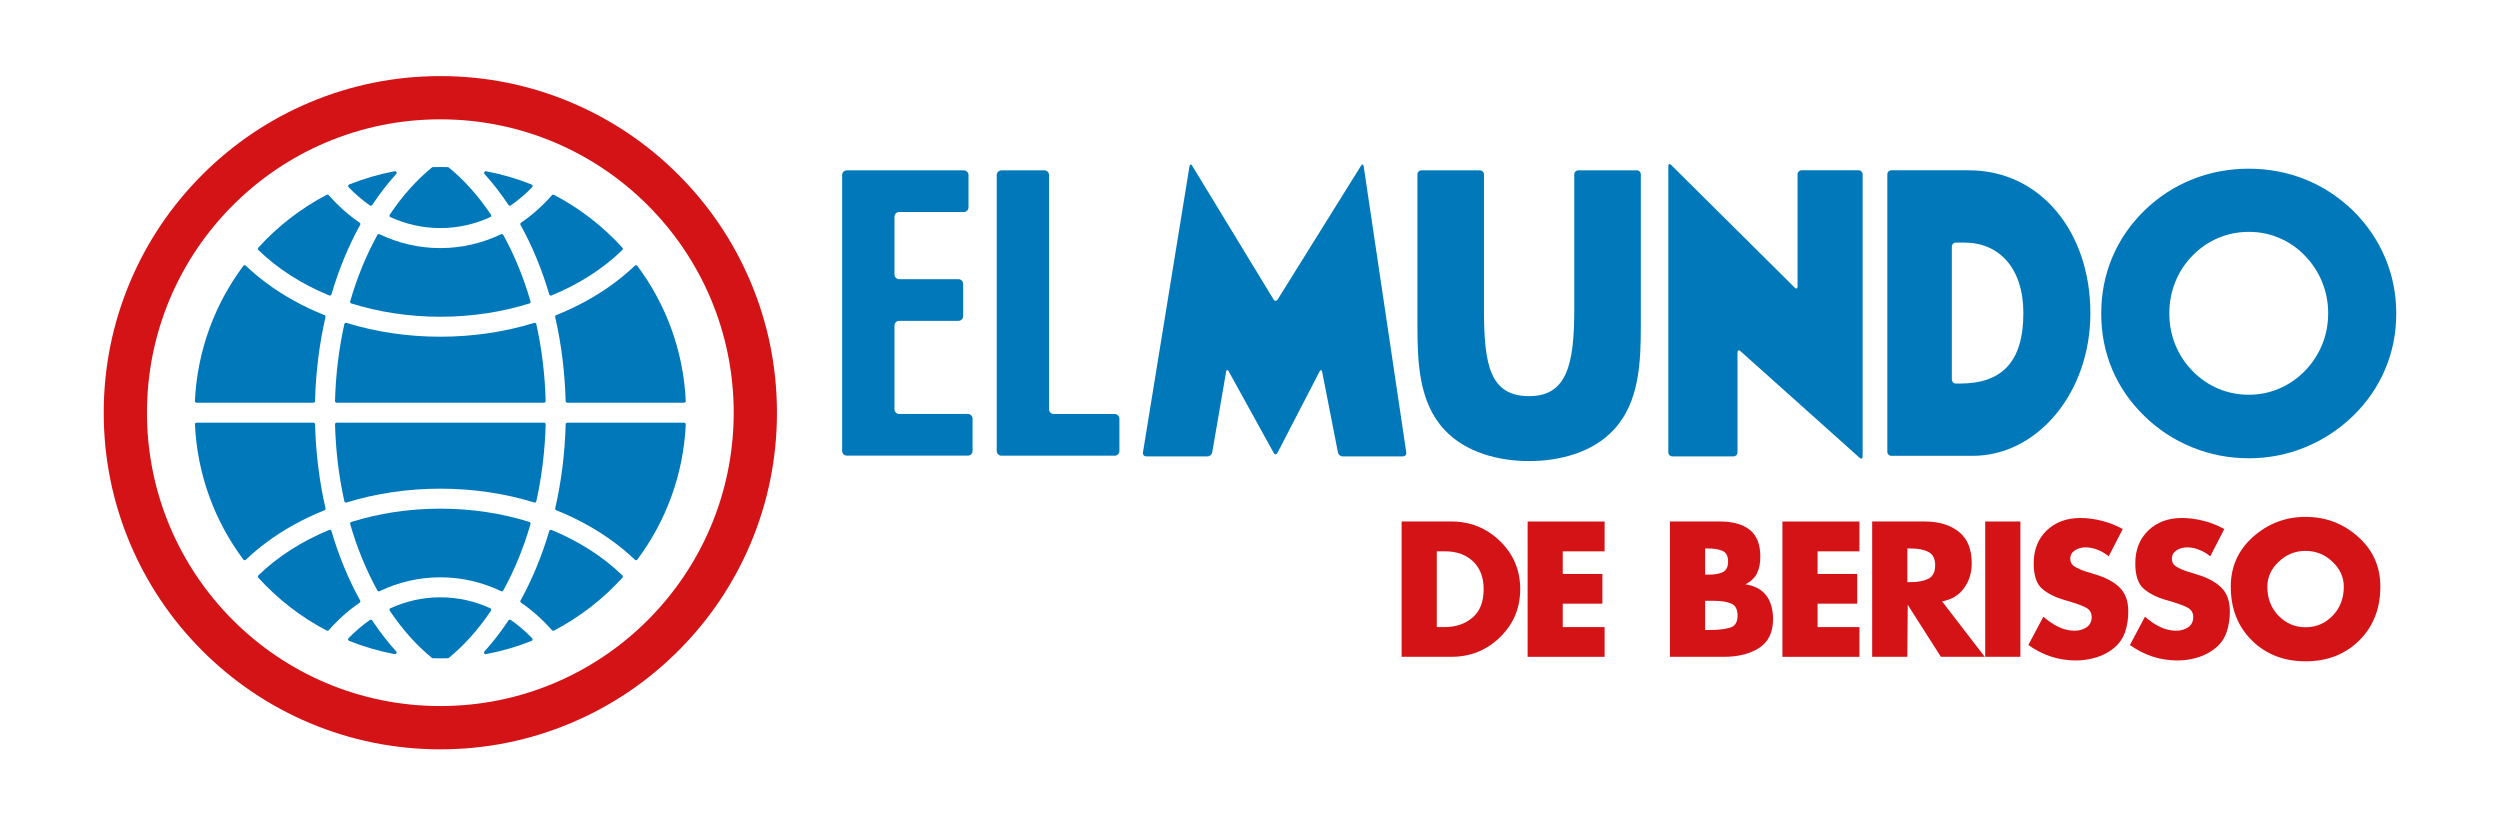
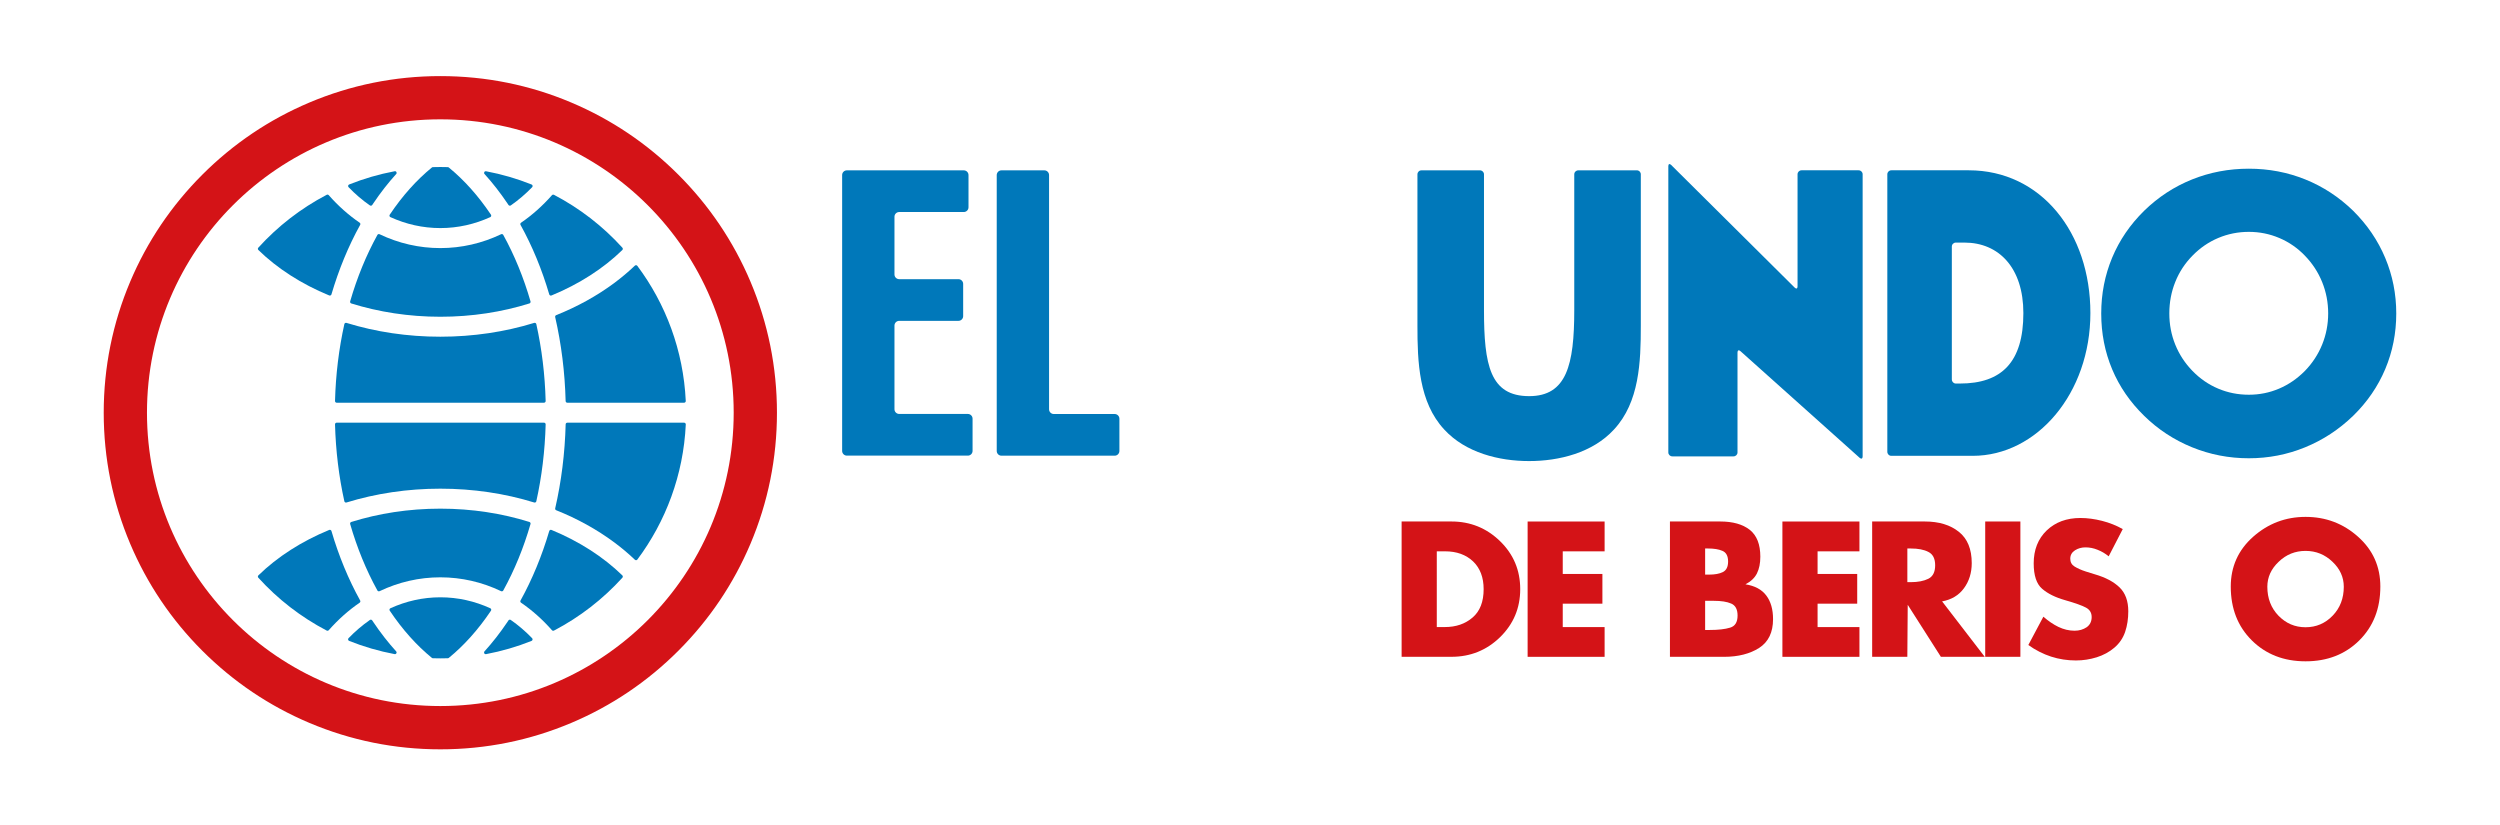
<svg xmlns="http://www.w3.org/2000/svg" id="H_COLOR_FC_1" x="0px" y="0px" viewBox="0 0 1063.45 351.11" style="enable-background:new 0 0 1063.45 351.11;" xml:space="preserve">
  <style type="text/css">	.st0{fill:#D41317;}	.st1{fill:#0078BA;}</style>
  <g>
    <g>
      <path class="st0" d="M596.22,221.83h21.21c8.05,0,14.95,2.81,20.67,8.38c5.72,5.56,8.57,12.37,8.57,20.4   c0,8.04-2.86,14.84-8.57,20.43c-5.72,5.57-12.62,8.35-20.67,8.35h-21.21V221.83z M611.18,266.74h3.37c4.79,0,8.73-1.35,11.86-4.06   c3.15-2.69,4.7-6.72,4.7-12.06c0-5.02-1.51-8.96-4.51-11.83c-3-2.83-6.98-4.27-11.9-4.27h-3.52V266.74z" />
      <path class="st0" d="M664.76,234.52v9.63h16.87v12.64h-16.87v9.96h17.81v12.65h-32.75v-57.56h32.75v12.69H664.76z" />
      <path class="st0" d="M710.36,279.39v-57.56h21.36c5.39,0,9.58,1.18,12.6,3.55c3,2.39,4.49,6.2,4.49,11.43   c0,2.81-0.48,5.17-1.45,7.12c-0.96,1.91-2.59,3.44-4.88,4.63c3.97,0.62,6.92,2.2,8.84,4.73c1.95,2.57,2.9,5.92,2.9,10.09   c0,5.6-1.96,9.67-5.89,12.22c-3.95,2.52-8.94,3.8-14.95,3.8H710.36z M725.33,244.43h1.65c2.45,0,4.41-0.34,5.89-1.08   c1.48-0.75,2.23-2.24,2.23-4.49c0-2.34-0.82-3.86-2.4-4.53c-1.57-0.7-3.66-1.02-6.34-1.02h-1.03V244.43z M725.33,267.98h1.88   c3.65,0,6.58-0.32,8.71-0.98c2.14-0.61,3.21-2.34,3.21-5.15c0-2.65-0.92-4.35-2.72-5.11c-1.8-0.79-4.27-1.16-7.36-1.16h-2.22h-1.5   V267.98z" />
      <path class="st0" d="M773.16,234.52v9.63h16.86v12.64h-16.86v9.96h17.81v12.65h-32.77v-57.56h32.77v12.69H773.16z" />
      <path class="st0" d="M844.26,279.39h-18.65l-14.1-22.12l-0.17,22.12h-14.96v-57.56h22.36c6.07,0,10.9,1.48,14.54,4.41   c3.65,2.91,5.46,7.36,5.46,13.3c0,4.13-1.12,7.71-3.32,10.7c-2.21,3.01-5.31,4.85-9.29,5.58L844.26,279.39z M811.34,247.64h1.47   c3.04,0,5.52-0.48,7.46-1.44c1.93-0.95,2.91-2.88,2.91-5.73c0-2.79-0.93-4.7-2.86-5.68c-1.91-1.01-4.42-1.47-7.5-1.47h-1.47   V247.64z" />
      <path class="st0" d="M859.43,279.39h-14.96v-57.56h14.96V279.39z" />
      <path class="st0" d="M896.99,236.65c-1.43-1.18-3-2.11-4.7-2.77c-1.69-0.71-3.44-1.04-5.21-1.04c-1.59,0-3.06,0.4-4.41,1.24   c-1.33,0.86-2.02,2.04-2.02,3.58c0,1.46,0.61,2.58,1.84,3.34c1.21,0.74,2.83,1.49,4.8,2.12l3.84,1.19   c4.51,1.31,8.02,3.17,10.49,5.56c2.46,2.39,3.71,5.77,3.71,10.15c0,3.21-0.44,6.12-1.34,8.77c-0.9,2.64-2.43,4.89-4.59,6.73   c-2.15,1.84-4.67,3.18-7.5,4.08c-2.87,0.89-5.8,1.35-8.86,1.35c-3.66,0-7.18-0.54-10.56-1.64c-3.34-1.09-6.58-2.72-9.67-4.93   l6.4-12.05c2.09,1.84,4.22,3.29,6.4,4.35c2.22,1.05,4.47,1.62,6.89,1.62c1.97,0,3.68-0.52,5.12-1.48c1.41-1,2.13-2.46,2.13-4.32   c0-1.84-0.82-3.18-2.45-4.04c-1.61-0.88-4.53-1.91-8.73-3.12c-4.2-1.18-7.5-2.8-9.9-4.89c-2.37-2.04-3.58-5.63-3.58-10.8   c0-5.77,1.86-10.46,5.52-13.99c3.7-3.55,8.5-5.31,14.34-5.31c3.01,0,6.08,0.42,9.23,1.22c3.16,0.81,6.07,1.96,8.79,3.5   L896.99,236.65z" />
-       <path class="st0" d="M940.19,236.65c-1.38-1.18-2.98-2.11-4.69-2.77c-1.7-0.71-3.43-1.04-5.22-1.04c-1.59,0-3.04,0.4-4.38,1.24   c-1.35,0.86-2.02,2.04-2.02,3.58c0,1.46,0.61,2.58,1.82,3.34c1.21,0.74,2.83,1.49,4.81,2.12l3.8,1.19   c4.54,1.31,8.05,3.17,10.51,5.56c2.49,2.39,3.71,5.77,3.71,10.15c0,3.21-0.44,6.12-1.34,8.77c-0.88,2.64-2.41,4.89-4.57,6.73   c-2.18,1.84-4.69,3.18-7.53,4.08c-2.85,0.89-5.79,1.35-8.84,1.35c-3.69,0-7.21-0.54-10.56-1.64c-3.34-1.09-6.56-2.72-9.67-4.93   l6.41-12.05c2.08,1.84,4.21,3.29,6.42,4.35c2.19,1.05,4.47,1.62,6.87,1.62c2,0,3.69-0.52,5.09-1.48c1.43-1,2.15-2.46,2.15-4.32   c0-1.84-0.82-3.18-2.43-4.04c-1.64-0.88-4.54-1.91-8.75-3.12c-4.2-1.18-7.48-2.8-9.88-4.89c-2.4-2.04-3.59-5.63-3.59-10.8   c0-5.77,1.84-10.46,5.54-13.99c3.68-3.55,8.45-5.31,14.28-5.31c3.01,0,6.1,0.42,9.27,1.22c3.15,0.81,6.07,1.96,8.76,3.5   L940.19,236.65z" />
      <path class="st0" d="M1012.55,249.51c0,9.35-2.98,16.96-8.95,22.9c-5.98,5.93-13.6,8.9-22.86,8.9c-9.26,0-16.88-2.98-22.86-8.9   c-5.99-5.94-8.96-13.56-8.96-22.9c0-8.46,3.17-15.54,9.53-21.19c6.37-5.63,13.8-8.45,22.29-8.45c8.55,0,15.99,2.79,22.31,8.43   C1009.39,233.93,1012.55,241,1012.55,249.51z M964.48,249.58c0,4.95,1.58,9.05,4.73,12.32c3.18,3.26,6.98,4.92,11.53,4.92   c4.52,0,8.39-1.66,11.52-4.92c3.16-3.27,4.74-7.37,4.74-12.32c0-4.02-1.61-7.59-4.8-10.61c-3.22-3.08-7.02-4.63-11.46-4.63   c-4.42,0-8.25,1.54-11.44,4.63C966.09,241.99,964.48,245.57,964.48,249.58z" />
    </g>
-     <path class="st1" d="M507.14,70.51c-0.48-0.79-1-0.7-1.15,0.23l-19.8,121.73c-0.15,0.93,0.5,1.67,1.42,1.67h26.05  c0.92,0,1.82-0.74,1.98-1.67l5.92-34.31c0.15-0.91,0.65-1,1.11-0.18l19.14,34.68c0.44,0.81,1.17,0.8,1.59-0.02l17.93-34.64  c0.42-0.82,0.92-0.74,1.09,0.17l6.72,34.33c0.18,0.91,1.08,1.65,2.01,1.65h25.61c0.93,0,1.58-0.74,1.44-1.67L580.08,70.74  c-0.14-0.91-0.65-1.03-1.14-0.23l-35.43,56.85c-0.49,0.79-1.3,0.79-1.78-0.01L507.14,70.51z" />
    <path class="st1" d="M739.1,149.93c0-0.93,0.56-1.2,1.25-0.56l50.72,45.39c0.7,0.61,1.26,0.35,1.26-0.57V74.13  c0-0.93-0.76-1.69-1.7-1.69h-24.3c-0.93,0-1.69,0.76-1.69,1.69v47.72c0,0.93-0.53,1.16-1.2,0.51l-52.56-52.19  c-0.67-0.66-1.21-0.43-1.21,0.49v121.8c0,0.92,0.76,1.67,1.7,1.67h26.04c0.94,0,1.69-0.75,1.69-1.67V149.93z" />
    <path class="st1" d="M696.27,72.45c0.94,0,1.7,0.76,1.7,1.7v64.36c0,15.42-0.58,32.54-11.42,44.2  c-9.09,9.91-23.39,13.43-36.1,13.42c-12.71,0.01-27-3.51-36.1-13.42c-10.83-11.66-11.4-28.78-11.4-44.27V74.16  c0-0.94,0.76-1.7,1.69-1.7h24.92c0.93,0,1.7,0.76,1.7,1.7v57.75c0,23.41,2.6,36.6,19.21,36.6c15.93,0,19.19-13.26,19.19-36.6V74.16  c0-0.94,0.77-1.7,1.7-1.7H696.27z" />
    <path class="st1" d="M802.83,74.13c0-0.93,0.76-1.69,1.69-1.69h32.94c30.79,0,51.75,26.58,51.75,60.73  c0,34.15-22.75,60.73-50.06,60.73h-34.63c-0.93,0-1.69-0.77-1.69-1.7V74.13z M830.28,161.46c0,0.92,0.76,1.69,1.69,1.69h1.74  c17.76,0,26.99-9.09,26.99-29.98c0-19.19-10.38-29.98-25.06-29.98h-3.68c-0.92,0-1.69,0.75-1.69,1.69V161.46z" />
    <g>
      <path class="st1" d="M360.24,72.46h49.73c1.11,0,2.01,0.9,2.01,2.01v13.71c0,1.11-0.9,2.01-2.01,2.01H382.5   c-1.11,0-2.01,0.9-2.01,2.01v24.54c0,1.11,0.9,2.01,2.01,2.01h25.2c1.11,0,2.01,0.9,2.01,2.01v13.71c0,1.11-0.9,2.01-2.01,2.01   h-25.2c-1.11,0-2.01,0.9-2.01,2.01v35.58c0,1.11,0.9,2.01,2.01,2.01h29.2c1.11,0,2.01,0.9,2.01,2.01v13.71   c0,1.11-0.9,2.01-2.01,2.01h-51.46c-1.11,0-2.01-0.9-2.01-2.01V74.47C358.22,73.36,359.13,72.46,360.24,72.46z" />
      <path class="st1" d="M426.01,72.46h18.23c1.11,0,2.01,0.9,2.01,2.01v99.63c0,1.11,0.9,2.01,2.01,2.01h25.9   c1.11,0,2.01,0.9,2.01,2.01v13.71c0,1.11-0.9,2.01-2.01,2.01h-48.16c-1.11,0-2.01-0.9-2.01-2.01V74.47   C424,73.36,424.9,72.46,426.01,72.46z" />
    </g>
    <path class="st1" d="M1019.32,133.35c0,8.34-1.56,16.23-4.69,23.66c-3.13,7.43-7.69,14.06-13.67,19.89  c-6.04,5.83-12.86,10.29-20.45,13.39c-7.59,3.1-15.56,4.65-23.9,4.65c-8.45,0-16.51-1.56-24.18-4.69  c-7.67-3.13-14.45-7.58-20.33-13.35c-5.99-5.83-10.53-12.43-13.63-19.81c-3.1-7.38-4.65-15.29-4.65-23.74  c0-8.39,1.55-16.31,4.65-23.74c3.1-7.43,7.64-14.09,13.63-19.97c5.99-5.83,12.78-10.26,20.37-13.31  c7.59-3.05,15.64-4.57,24.14-4.57c8.45,0,16.45,1.52,24.02,4.57c7.56,3.05,14.34,7.49,20.33,13.31  c5.99,5.93,10.55,12.63,13.67,20.09C1017.76,117.19,1019.32,125.06,1019.32,133.35z M990.36,133.33c0-4.68-0.85-9.12-2.56-13.34  c-1.71-4.21-4.16-7.96-7.36-11.25c-3.12-3.25-6.73-5.74-10.84-7.49c-4.11-1.75-8.44-2.62-12.99-2.62c-4.55,0-8.88,0.86-12.99,2.59  c-4.11,1.73-7.77,4.24-10.97,7.52c-3.2,3.25-5.65,6.97-7.33,11.19c-1.69,4.21-2.53,8.68-2.53,13.4c0,4.68,0.84,9.1,2.53,13.28  c1.69,4.17,4.13,7.9,7.33,11.19c3.2,3.29,6.85,5.8,10.94,7.52c4.09,1.73,8.43,2.59,13.02,2.59c4.51,0,8.8-0.86,12.86-2.59  c4.07-1.73,7.72-4.24,10.97-7.52c3.2-3.29,5.66-7.03,7.36-11.22C989.5,142.38,990.36,137.97,990.36,133.33z" />
  </g>
  <g>
    <g>
      <g>
        <path class="st1" d="M157.35,87.38c0.33,0.23,0.78,0.14,1-0.2c0.14-0.22,0.29-0.44,0.44-0.66c3.06-4.55,6.31-8.72,9.75-12.51    c0.46-0.5,0.01-1.3-0.66-1.17c-6.7,1.26-13.18,3.16-19.36,5.63c-0.46,0.19-0.59,0.79-0.25,1.15    C151.08,82.54,154.11,85.14,157.35,87.38z" />
        <path class="st1" d="M234.59,225.42c-0.39-0.16-0.83,0.06-0.95,0.46c-3.11,10.56-7.2,20.5-12.22,29.57    c-0.18,0.32-0.08,0.72,0.22,0.92c4.72,3.23,9.14,7.15,13.15,11.71c0.22,0.24,0.57,0.31,0.86,0.16    c10.99-5.75,20.84-13.39,29.1-22.5c0.26-0.28,0.24-0.72-0.03-0.99C256.64,236.88,246.37,230.28,234.59,225.42z" />
        <path class="st1" d="M291,179.8h-49.68c-0.38,0-0.69,0.31-0.7,0.69c-0.32,12.32-1.83,24.34-4.45,35.75    c-0.08,0.34,0.1,0.68,0.43,0.81c8.97,3.58,17.29,8.17,24.71,13.68c3.15,2.34,6.07,4.8,8.76,7.38c0.31,0.29,0.8,0.26,1.05-0.09    c12.08-16.18,19.59-35.98,20.6-57.48C291.73,180.14,291.4,179.8,291,179.8z" />
        <path class="st1" d="M158.78,264.58c-0.15-0.22-0.29-0.44-0.44-0.66c-0.22-0.33-0.67-0.43-1-0.2c-3.23,2.25-6.27,4.85-9.08,7.75    c-0.35,0.36-0.22,0.96,0.25,1.15c6.18,2.47,12.66,4.37,19.36,5.63c0.67,0.13,1.11-0.67,0.65-1.17    C165.09,273.3,161.83,269.13,158.78,264.58z" />
-         <path class="st1" d="M138.04,217.05c0.32-0.13,0.5-0.47,0.43-0.81c-2.62-11.42-4.13-23.43-4.45-35.75    c-0.01-0.38-0.32-0.69-0.7-0.69H83.63c-0.4,0-0.73,0.34-0.71,0.74c1.01,21.5,8.51,41.3,20.6,57.48c0.25,0.34,0.75,0.38,1.05,0.09    c2.7-2.57,5.62-5.04,8.76-7.38C120.75,225.22,129.07,220.63,138.04,217.05z" />
        <path class="st1" d="M187.31,216.37c-13.44,0-26.24,2.02-37.89,5.66c-0.37,0.12-0.58,0.51-0.47,0.88    c2.93,10.12,6.82,19.63,11.59,28.27c0.18,0.33,0.59,0.45,0.93,0.29c8.09-3.86,16.82-5.89,25.84-5.89    c9.01,0,17.75,2.02,25.84,5.89c0.34,0.16,0.75,0.04,0.93-0.29c4.77-8.64,8.66-18.15,11.59-28.27c0.11-0.37-0.1-0.76-0.47-0.88    C213.56,218.39,200.75,216.37,187.31,216.37z" />
        <path class="st1" d="M208.85,259.77c0.24-0.36,0.1-0.85-0.29-1.03c-6.6-3.01-13.76-4.66-21.24-4.66    c-7.48,0-14.64,1.65-21.24,4.66c-0.39,0.18-0.53,0.67-0.29,1.03c0.02,0.02,0.03,0.05,0.05,0.07    c5.39,8.03,11.41,14.73,17.88,20.01c0.12,0.1,0.27,0.16,0.43,0.16c1.05,0.03,2.11,0.05,3.17,0.05c1.06,0,2.12-0.02,3.17-0.05    c0.16,0,0.31-0.06,0.43-0.16c6.47-5.28,12.49-11.98,17.89-20.01C208.82,259.82,208.83,259.8,208.85,259.77z" />
        <path class="st1" d="M165.78,91.33c-0.24,0.36-0.1,0.85,0.29,1.03c6.6,3.01,13.76,4.66,21.24,4.66c7.48,0,14.64-1.65,21.24-4.66    c0.39-0.18,0.53-0.67,0.29-1.03c-0.02-0.02-0.03-0.05-0.05-0.07c-5.39-8.03-11.41-14.73-17.88-20.01    c-0.12-0.1-0.27-0.16-0.43-0.16c-1.05-0.03-2.11-0.05-3.17-0.05c-1.06,0-2.12,0.02-3.17,0.05c-0.16,0-0.31,0.06-0.43,0.16    c-6.47,5.28-12.49,11.98-17.88,20.01C165.81,91.28,165.79,91.31,165.78,91.33z" />
        <path class="st1" d="M217.28,263.72c-0.33-0.23-0.78-0.14-1,0.2c-0.14,0.22-0.29,0.44-0.44,0.66c-3.06,4.55-6.31,8.72-9.75,12.51    c-0.46,0.5-0.01,1.3,0.66,1.17c6.7-1.26,13.18-3.16,19.36-5.63c0.46-0.19,0.59-0.79,0.25-1.15    C223.55,268.57,220.51,265.97,217.28,263.72z" />
        <path class="st1" d="M215.85,86.52c0.15,0.22,0.29,0.44,0.44,0.66c0.22,0.33,0.67,0.43,1,0.2c3.23-2.25,6.27-4.85,9.08-7.75    c0.35-0.36,0.22-0.96-0.25-1.15c-6.18-2.47-12.66-4.37-19.36-5.63c-0.67-0.13-1.11,0.67-0.66,1.17    C209.54,77.8,212.79,81.98,215.85,86.52z" />
        <path class="st1" d="M187.31,134.74c13.44,0,26.24-2.02,37.89-5.66c0.37-0.12,0.58-0.51,0.47-0.88    c-2.93-10.12-6.82-19.63-11.59-28.27c-0.18-0.33-0.59-0.45-0.93-0.29c-8.09,3.86-16.82,5.89-25.84,5.89    c-9.01,0-17.75-2.02-25.84-5.89c-0.34-0.16-0.75-0.04-0.93,0.29c-4.77,8.64-8.66,18.15-11.59,28.27    c-0.11,0.37,0.1,0.76,0.47,0.88C161.07,132.71,173.87,134.74,187.31,134.74z" />
        <path class="st1" d="M221.42,95.66c5.02,9.06,9.12,19,12.22,29.57c0.12,0.4,0.56,0.62,0.95,0.46    c11.78-4.85,22.05-11.46,30.13-19.33c0.27-0.27,0.29-0.7,0.03-0.99c-8.26-9.11-18.1-16.75-29.1-22.5    c-0.29-0.15-0.64-0.08-0.86,0.16c-4.02,4.56-8.43,8.48-13.15,11.71C221.34,94.94,221.24,95.34,221.42,95.66z" />
        <path class="st1" d="M228.14,137.87c-0.09-0.4-0.5-0.64-0.9-0.52c-12.51,3.85-26.01,5.88-39.93,5.88    c-13.91,0-27.42-2.02-39.93-5.88c-0.4-0.12-0.81,0.12-0.9,0.52c-2.32,10.45-3.67,21.44-3.97,32.71c-0.01,0.4,0.31,0.73,0.71,0.73    h88.18c0.4,0,0.72-0.33,0.71-0.73C231.81,159.31,230.46,148.32,228.14,137.87z" />
        <path class="st1" d="M140.04,125.68c0.39,0.16,0.83-0.06,0.95-0.46c3.11-10.56,7.2-20.5,12.22-29.57    c0.18-0.32,0.08-0.72-0.22-0.92c-4.72-3.23-9.14-7.15-13.15-11.71c-0.22-0.24-0.57-0.31-0.86-0.16    c-10.99,5.75-20.84,13.39-29.1,22.5c-0.26,0.28-0.24,0.72,0.03,0.99C117.99,114.22,128.25,120.83,140.04,125.68z" />
        <path class="st1" d="M153.21,255.45c-5.02-9.06-9.12-19-12.22-29.57c-0.12-0.4-0.56-0.62-0.95-0.46    c-11.78,4.85-22.05,11.46-30.13,19.33c-0.27,0.27-0.29,0.7-0.03,0.99c8.26,9.11,18.1,16.75,29.1,22.5    c0.29,0.15,0.64,0.08,0.86-0.16c4.02-4.56,8.43-8.48,13.15-11.71C153.29,256.16,153.38,255.77,153.21,255.45z" />
        <path class="st1" d="M236.59,134.06c-0.32,0.13-0.5,0.47-0.43,0.81c2.62,11.42,4.13,23.43,4.45,35.75    c0.01,0.38,0.32,0.69,0.7,0.69H291c0.4,0,0.73-0.34,0.71-0.74c-1.01-21.5-8.51-41.3-20.6-57.48c-0.25-0.34-0.75-0.38-1.05-0.09    c-2.7,2.57-5.62,5.04-8.76,7.38C253.88,125.89,245.56,130.47,236.59,134.06z" />
        <path class="st1" d="M228.14,213.23c2.32-10.45,3.67-21.44,3.97-32.71c0.01-0.4-0.31-0.73-0.71-0.73h-88.18    c-0.4,0-0.72,0.33-0.71,0.73c0.31,11.27,1.65,22.25,3.97,32.71c0.09,0.4,0.51,0.64,0.9,0.52c12.51-3.85,26.01-5.88,39.93-5.88    c13.91,0,27.42,2.02,39.93,5.88C227.64,213.88,228.05,213.64,228.14,213.23z" />
-         <path class="st1" d="M83.63,171.31h49.68c0.38,0,0.69-0.31,0.7-0.69c0.32-12.32,1.83-24.34,4.45-35.75    c0.08-0.34-0.1-0.68-0.43-0.81c-8.97-3.58-17.29-8.17-24.71-13.68c-3.15-2.34-6.07-4.8-8.76-7.38c-0.31-0.29-0.8-0.26-1.05,0.09    c-12.08,16.18-19.59,35.98-20.6,57.48C82.9,170.97,83.23,171.31,83.63,171.31z" />
      </g>
    </g>
    <path class="st0" d="M187.31,50.76c68.92,0,124.79,55.87,124.79,124.79s-55.87,124.79-124.79,124.79S62.52,244.48,62.52,175.55  S118.39,50.76,187.31,50.76 M187.31,32.37c-19.32,0-38.08,3.79-55.74,11.26c-17.05,7.21-32.36,17.53-45.51,30.68  s-23.47,28.46-30.68,45.51c-7.47,17.66-11.26,36.42-11.26,55.74s3.79,38.08,11.26,55.74c7.21,17.05,17.53,32.36,30.68,45.51  c13.15,13.15,28.46,23.47,45.51,30.68c17.66,7.47,36.42,11.26,55.74,11.26s38.08-3.79,55.74-11.26  c17.05-7.21,32.36-17.53,45.51-30.68c13.15-13.15,23.47-28.46,30.68-45.51c7.47-17.66,11.26-36.42,11.26-55.74  s-3.79-38.08-11.26-55.74c-7.21-17.05-17.53-32.36-30.68-45.51c-13.15-13.15-28.46-23.47-45.51-30.68  C225.39,36.15,206.64,32.37,187.31,32.37L187.31,32.37z" />
  </g>
</svg>